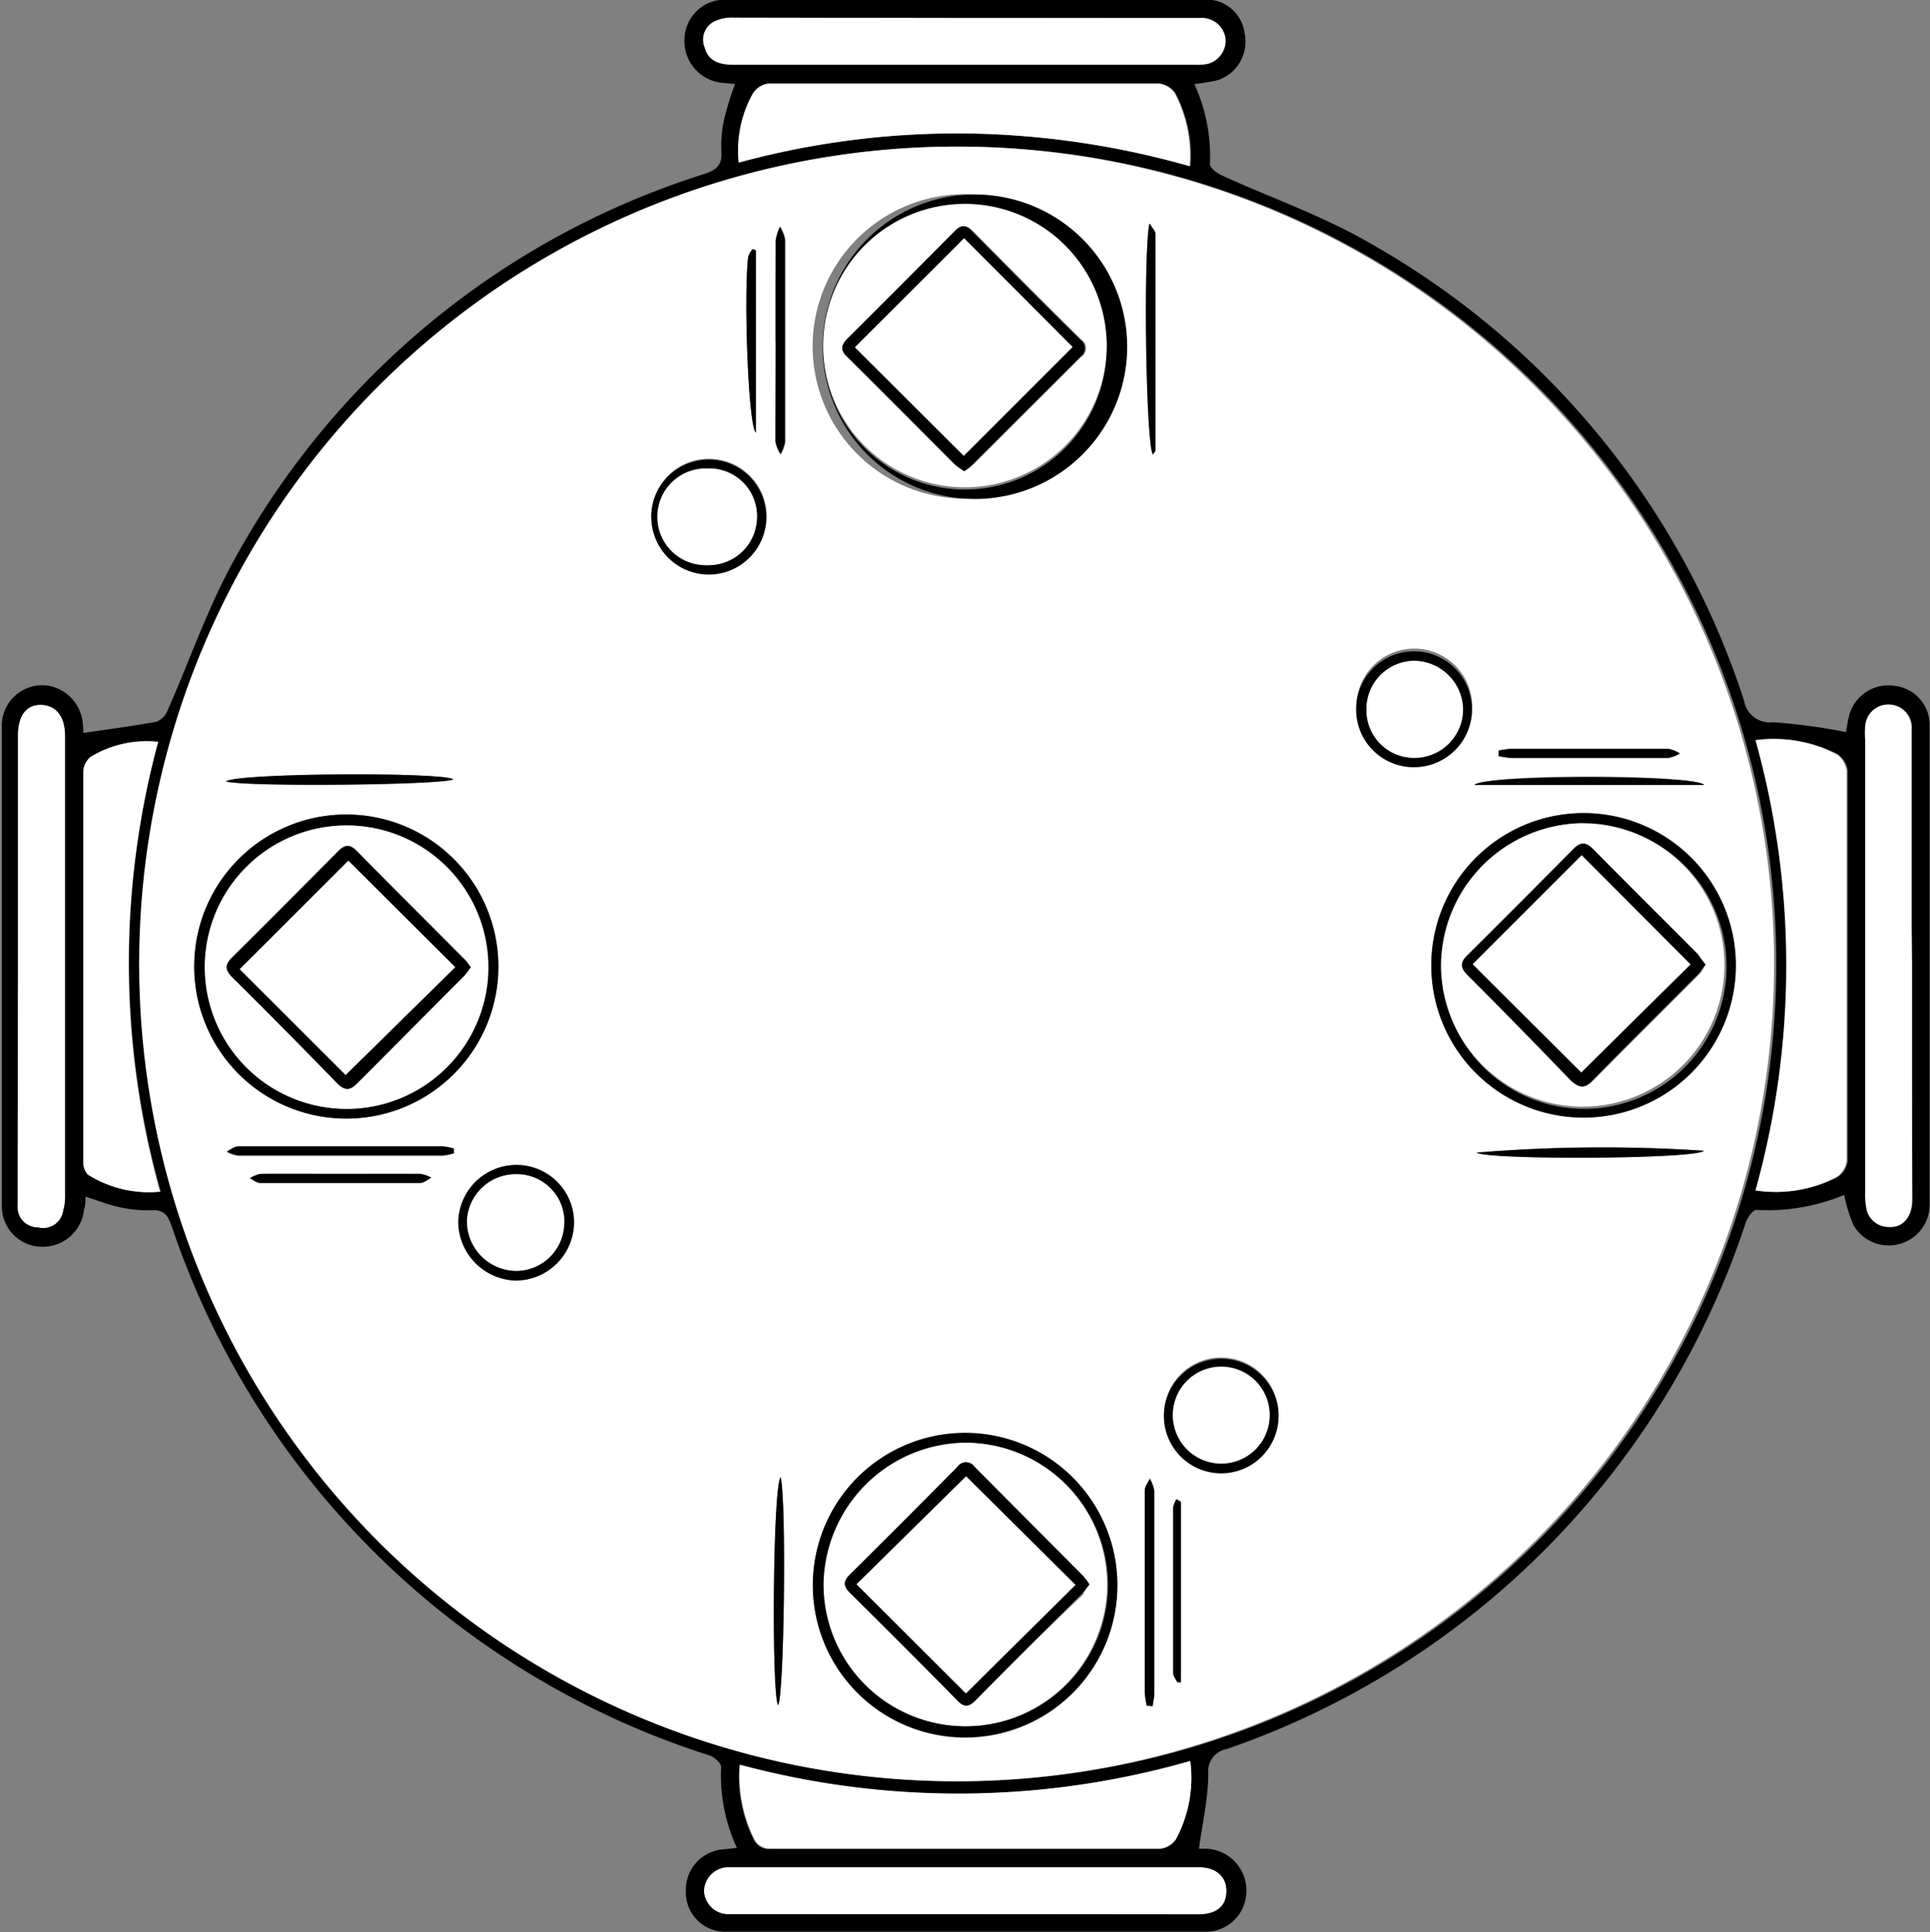
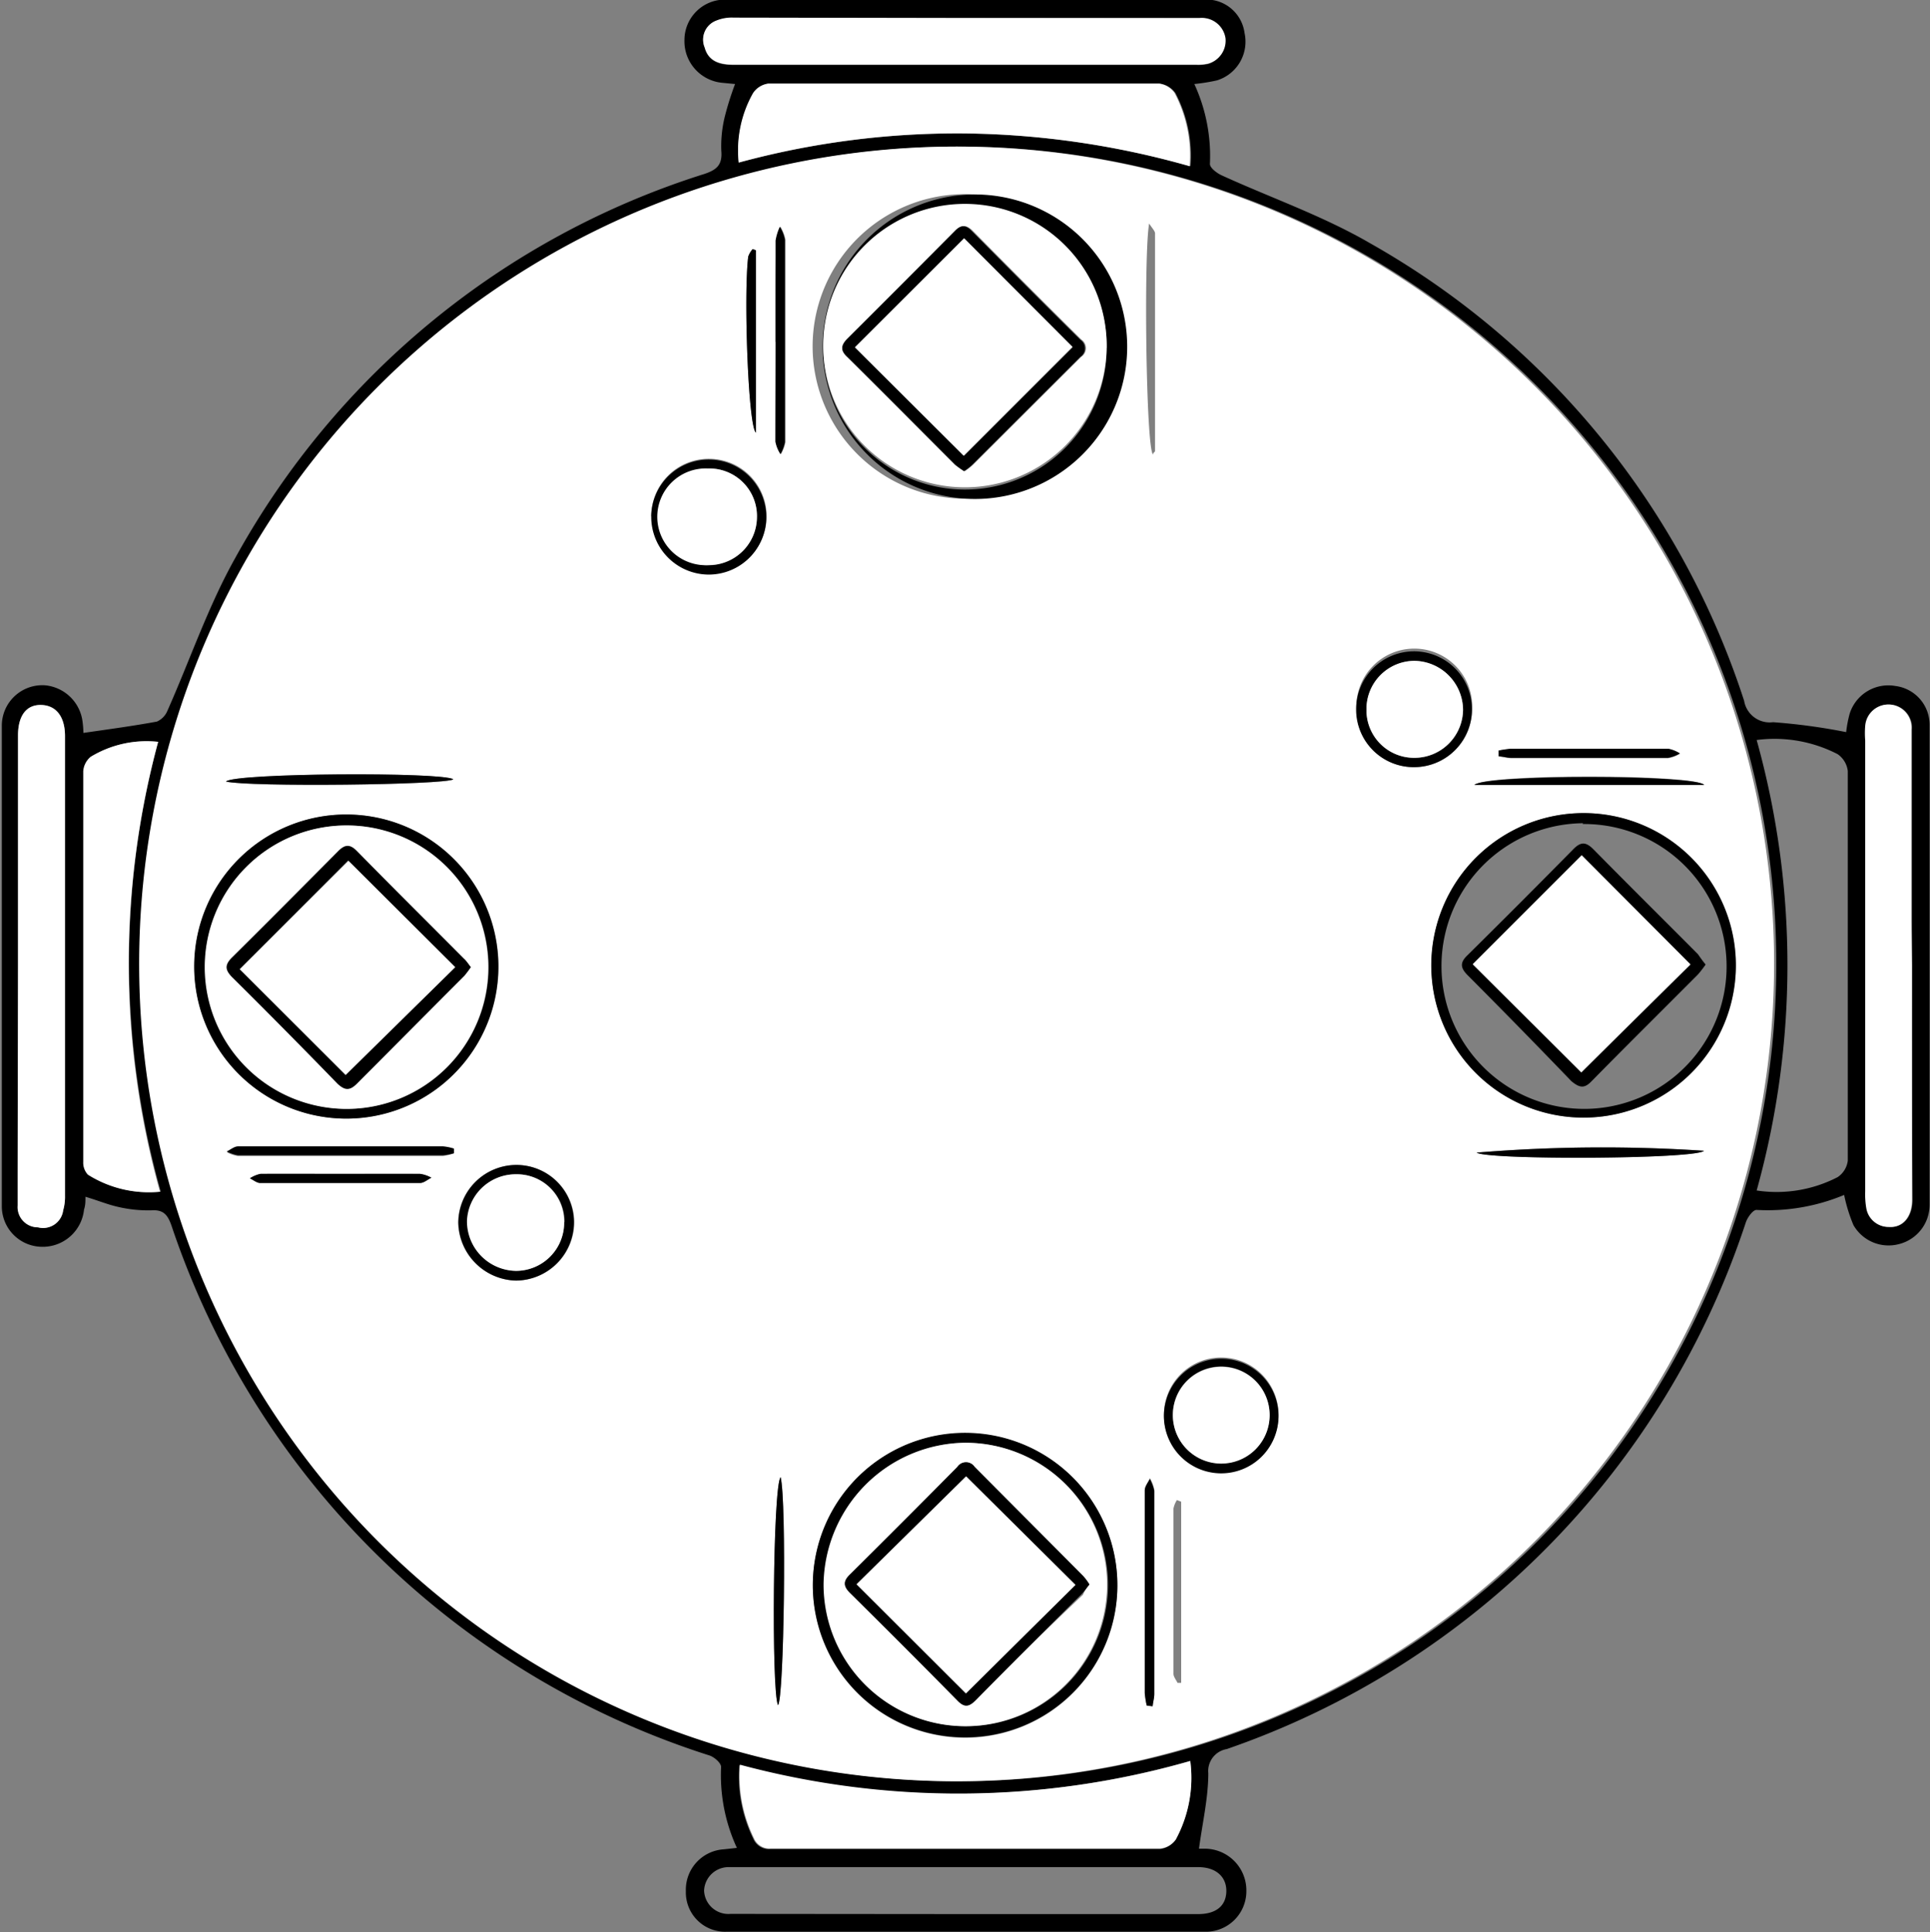
<svg xmlns="http://www.w3.org/2000/svg" id="Layer_1" data-name="Layer 1" viewBox="0 0 95.31 95.43">
  <rect x="0" y="0" width="95.31" height="95.43" fill="#808080" stroke="none" />
  <defs>
    <style>.cls-1{fill:#fff;}</style>
  </defs>
  <path d="M5.64,36.43c1.24-.18,2.44-.34,3.63-.56a1,1,0,0,0,.52-.54c1.11-2.5,2-5.13,3.33-7.51a40.23,40.23,0,0,1,23.19-19c.63-.21.89-.47.83-1.15A6.1,6.1,0,0,1,37.31,6a15,15,0,0,1,.51-1.62l-.63-.06a2.06,2.06,0,0,1-1.87-2.11,2,2,0,0,1,2-2c3.81,0,7.62,0,11.43,0,4.08,0,8.15,0,12.23,0a1.9,1.9,0,0,1,2,1.65,2,2,0,0,1-1.36,2.34,9.4,9.4,0,0,1-1.12.18,8.49,8.49,0,0,1,.77,3.95c0,.19.34.45.58.56,2.45,1.12,5,2,7.34,3.36A40.17,40.17,0,0,1,87.65,34.84a1.28,1.28,0,0,0,1.43,1.06,29.79,29.79,0,0,1,3.61.49,6,6,0,0,1,.17-.9,2,2,0,0,1,2.25-1.38A1.93,1.93,0,0,1,96.81,36c0,1.76,0,3.52,0,5.28q0,9.23,0,18.46a2,2,0,0,1-1.52,1.94,2,2,0,0,1-2.24-.94,7.93,7.93,0,0,1-.46-1.49,9.8,9.8,0,0,1-4.33.74c-.18,0-.45.38-.53.63a41.1,41.1,0,0,1-25.63,26,1.1,1.1,0,0,0-.91,1.19c0,1.23-.29,2.45-.46,3.73l.34,0a2.06,2.06,0,0,1,2,2.1,2,2,0,0,1-2.05,2H39.12c-.58,0-1.16,0-1.73,0a1.94,1.94,0,0,1-2-2,2,2,0,0,1,1.88-2.07l.64-.07a8.56,8.56,0,0,1-.78-4c0-.19-.33-.48-.56-.56A41.2,41.2,0,0,1,10,60.8c-.19-.56-.4-.83-1-.79a6.56,6.56,0,0,1-1.65-.17c-.53-.12-1-.32-1.61-.5,0,.22,0,.43-.07.63a2.05,2.05,0,0,1-2.13,1.84,2,2,0,0,1-1.93-2c0-4,0-7.91,0-11.87s0-7.91,0-11.86a2,2,0,0,1,2.16-2A2.06,2.06,0,0,1,5.6,35.9,5,5,0,0,1,5.64,36.43ZM48.86,88.21A40.37,40.37,0,1,0,8.5,47.92,40.37,40.37,0,0,0,48.86,88.21ZM88.27,36.78a41.47,41.47,0,0,1,0,22.25,6.56,6.56,0,0,0,4-.66,1.15,1.15,0,0,0,.5-.81q0-9.63,0-19.25a1.18,1.18,0,0,0-.5-.83A6.79,6.79,0,0,0,88.27,36.78Zm-28,50.43a41.57,41.57,0,0,1-22.24.21,7,7,0,0,0,.69,3.63.84.84,0,0,0,.84.51l19.23,0a1.07,1.07,0,0,0,.77-.45A6.4,6.4,0,0,0,60.3,87.21ZM38,8.26A41.18,41.18,0,0,1,49.15,6.82,42.24,42.24,0,0,1,60.31,8.44a6.64,6.64,0,0,0-.74-3.61,1.12,1.12,0,0,0-.77-.47q-9.64,0-19.31,0a1.07,1.07,0,0,0-.75.48A5.74,5.74,0,0,0,38,8.26ZM9.33,36.87A5.32,5.32,0,0,0,6,37.61a1,1,0,0,0-.33.72q0,9.64,0,19.29a.87.87,0,0,0,.23.63,5.63,5.63,0,0,0,3.56.84A41.9,41.9,0,0,1,9.33,36.87Zm-6.92,11V58.18c0,.53,0,1.06,0,1.59a1,1,0,0,0,1,1.08A1,1,0,0,0,4.64,60a2.43,2.43,0,0,0,.09-.71V36.59c0-1-.45-1.52-1.16-1.54s-1.16.53-1.16,1.5Zm93.53,0V45.74q0-4.74,0-9.48a1.14,1.14,0,1,0-2.28-.18,4.34,4.34,0,0,0,0,.72V59.08a4.06,4.06,0,0,0,.06.86,1.11,1.11,0,0,0,1.1.89c.69.05,1.15-.5,1.15-1.35C95.94,55.62,95.93,51.76,95.94,47.91ZM49.18,1.12H37.75a2,2,0,0,0-.84.14,1,1,0,0,0-.59,1.33c.19.7.77.85,1.42.85H60.6a2.24,2.24,0,0,0,.58-.05A1.17,1.17,0,0,0,62,2.13a1.18,1.18,0,0,0-1.28-1Zm0,93.65H60.68c.89,0,1.38-.4,1.4-1.11s-.49-1.21-1.39-1.21H37.53a1.21,1.21,0,0,0-1.24,1.16,1.2,1.2,0,0,0,1.3,1.15Z" transform="translate(-1.52 -0.23)" />
  <path class="cls-1" d="M48.86,88.21A40.37,40.37,0,1,1,89.13,47.48,40.4,40.4,0,0,1,48.86,88.21Zm7.84-9.64a7.52,7.52,0,1,0-7.5,7.49A7.51,7.51,0,0,0,56.7,78.57ZM18.65,40.46a7.51,7.51,0,1,0,7.49,7.42A7.51,7.51,0,0,0,18.65,40.46Zm30.53-15.6a7.52,7.52,0,1,0-7.53-7.45A7.53,7.53,0,0,0,49.18,24.86ZM79.7,55.43A7.52,7.52,0,1,0,72.21,48,7.49,7.49,0,0,0,79.7,55.43ZM59,70.07a2.83,2.83,0,1,0,2.9-2.79A2.82,2.82,0,0,0,59,70.07ZM27,63.48a2.89,2.89,0,0,0,2.88-2.9A2.84,2.84,0,0,0,27,57.77a2.87,2.87,0,0,0-2.86,2.84A2.92,2.92,0,0,0,27,63.48Zm6.7-37.75a2.84,2.84,0,1,0,2.86-2.84A2.84,2.84,0,0,0,33.68,25.73Zm37.7,12.39a2.87,2.87,0,0,0,2.82-2.87,2.86,2.86,0,1,0-5.71.08A2.84,2.84,0,0,0,71.38,38.12Zm-31.56-21c0,1.64,0,3.28,0,4.92a1.72,1.72,0,0,0,.25.62,2,2,0,0,0,.22-.59c0-3.33,0-6.65,0-10a1.89,1.89,0,0,0-.25-.64,2.65,2.65,0,0,0-.21.68C39.81,13.79,39.82,15.45,39.82,17.11ZM58.15,84.47h.3c0-.2.08-.39.08-.59q0-5,0-10.05a2,2,0,0,0-.22-.59c-.09.19-.25.38-.25.57q0,5,0,10A4.44,4.44,0,0,0,58.15,84.47ZM75.53,37.3v.3c.21,0,.42.08.63.08h7.73a1.7,1.7,0,0,0,.59-.22,1.71,1.71,0,0,0-.57-.23h-7.8A5.81,5.81,0,0,0,75.53,37.3ZM18.28,58.21c-1.3,0-2.6,0-3.9,0a1.53,1.53,0,0,0-.52.22c.17.08.34.23.51.23h7.87c.19,0,.37-.17.56-.26a1.64,1.64,0,0,0-.55-.19C20.93,58.2,19.6,58.21,18.28,58.21Zm5.66-1V57a2.59,2.59,0,0,0-.54-.11c-3.38,0-6.75,0-10.12,0-.19,0-.37.16-.56.25a1.8,1.8,0,0,0,.55.19H23.39A2.54,2.54,0,0,0,23.94,57.19ZM58.46,22.68c0-.09.1-.13.1-.17q0-5.37,0-10.75c0-.12-.14-.25-.29-.49C58,12.68,58.11,22.36,58.46,22.68ZM74.33,39H85.68C85.29,38.46,74.84,38.44,74.33,39ZM40.07,73.19c-.38.38-.46,10.61-.13,11.26C40.24,84.15,40.37,74.36,40.07,73.19Zm45.6-16.12a75.72,75.72,0,0,0-11.23.09C75,57.53,85.26,57.49,85.67,57.07Zm-73-18.24c1.11.28,10.86.17,11.23-.11C23.35,38.35,13.07,38.41,12.68,38.83ZM38.85,21.6v-9l-.16-.06a1.1,1.1,0,0,0-.22.37C38.24,14.69,38.46,21.28,38.85,21.6Zm21,52.8-.21-.08a1.24,1.24,0,0,0-.17.42q0,4.08,0,8.16c0,.15.13.3.2.45l.18,0Z" transform="translate(-1.52 -0.23)" />
-   <path class="cls-1" d="M88.27,36.78a6.79,6.79,0,0,1,3.94.7,1.18,1.18,0,0,1,.5.83q0,9.61,0,19.25a1.15,1.15,0,0,1-.5.81,6.56,6.56,0,0,1-4,.66,41.47,41.47,0,0,0,0-22.25Z" transform="translate(-1.52 -0.23)" />
  <path class="cls-1" d="M60.3,87.21a6.4,6.4,0,0,1-.71,3.87,1.07,1.07,0,0,1-.77.45l-19.23,0a.84.84,0,0,1-.84-.51,7,7,0,0,1-.69-3.63A41.57,41.57,0,0,0,60.3,87.21Z" transform="translate(-1.52 -0.23)" />
  <path class="cls-1" d="M38,8.26a5.74,5.74,0,0,1,.7-3.42,1.07,1.07,0,0,1,.75-.48q9.66,0,19.31,0a1.12,1.12,0,0,1,.77.47,6.64,6.64,0,0,1,.74,3.61A42.24,42.24,0,0,0,49.15,6.82,41.18,41.18,0,0,0,38,8.26Z" transform="translate(-1.52 -0.23)" />
  <path class="cls-1" d="M9.33,36.87a41.9,41.9,0,0,0,.09,22.22,5.63,5.63,0,0,1-3.56-.84.87.87,0,0,1-.23-.63q0-9.65,0-19.29A1,1,0,0,1,6,37.61,5.32,5.32,0,0,1,9.33,36.87Z" transform="translate(-1.52 -0.23)" />
  <path class="cls-1" d="M2.41,47.91V36.55c0-1,.43-1.53,1.16-1.5s1.16.59,1.16,1.54V59.3a2.43,2.43,0,0,1-.09.71,1,1,0,0,1-1.25.84,1,1,0,0,1-1-1.08c0-.53,0-1.06,0-1.59Z" transform="translate(-1.52 -0.23)" />
  <path class="cls-1" d="M95.94,47.91c0,3.85,0,7.71,0,11.57,0,.85-.46,1.4-1.15,1.35a1.11,1.11,0,0,1-1.1-.89,4.06,4.06,0,0,1-.06-.86V36.8a4.34,4.34,0,0,1,0-.72,1.14,1.14,0,1,1,2.28.18q0,4.74,0,9.48Z" transform="translate(-1.52 -0.23)" />
  <path class="cls-1" d="M49.18,1.12H60.76a1.18,1.18,0,0,1,1.28,1,1.17,1.17,0,0,1-.86,1.25,2.24,2.24,0,0,1-.58.05H37.74c-.65,0-1.23-.15-1.42-.85a1,1,0,0,1,.59-1.33,2,2,0,0,1,.84-.14Z" transform="translate(-1.52 -0.23)" />
-   <path class="cls-1" d="M49.17,94.77H37.59a1.2,1.2,0,0,1-1.3-1.15,1.21,1.21,0,0,1,1.24-1.16H60.69c.9,0,1.41.47,1.39,1.21s-.51,1.11-1.4,1.11Z" transform="translate(-1.52 -0.23)" />
  <path d="M56.7,78.57A7.52,7.52,0,1,1,49.26,71,7.52,7.52,0,0,1,56.7,78.57Zm-7.51-7.08a7,7,0,1,0,7.05,7A7.05,7.05,0,0,0,49.19,71.49Z" transform="translate(-1.52 -0.23)" />
  <path d="M18.65,40.46a7.51,7.51,0,1,1-7.54,7.38A7.5,7.5,0,0,1,18.65,40.46Zm0,14.54a7,7,0,1,0-7-7A7.06,7.06,0,0,0,18.63,55Z" transform="translate(-1.52 -0.23)" />
  <path d="M49.18,24.86a7.52,7.52,0,0,1-.12-15,7.52,7.52,0,1,1,.12,15Zm7-7.45a7,7,0,1,0-7.06,7A7,7,0,0,0,56.17,17.41Z" transform="translate(-1.52 -0.23)" />
  <path d="M79.7,55.43a7.52,7.52,0,1,1,7.54-7.51A7.52,7.52,0,0,1,79.7,55.43Zm0-14.54A7,7,0,1,0,79.82,55a7,7,0,0,0-.14-14.07Z" transform="translate(-1.52 -0.23)" />
  <path d="M59,70.07A2.83,2.83,0,1,1,61.76,73,2.83,2.83,0,0,1,59,70.07Zm.44,0a2.39,2.39,0,1,0,2.35-2.35A2.38,2.38,0,0,0,59.44,70.1Z" transform="translate(-1.52 -0.23)" />
  <path d="M27,63.48a2.92,2.92,0,0,1-2.84-2.87A2.87,2.87,0,0,1,27,57.77a2.84,2.84,0,0,1,2.86,2.81A2.89,2.89,0,0,1,27,63.48Zm2.4-2.89A2.34,2.34,0,0,0,27,58.23a2.4,2.4,0,0,0-2.38,2.33A2.45,2.45,0,0,0,27,63,2.38,2.38,0,0,0,29.38,60.59Z" transform="translate(-1.52 -0.23)" />
  <path d="M33.68,25.73a2.84,2.84,0,1,1,2.82,2.88A2.85,2.85,0,0,1,33.68,25.73Zm5.22.07a2.35,2.35,0,0,0-2.41-2.43A2.39,2.39,0,1,0,38.9,25.8Z" transform="translate(-1.52 -0.23)" />
  <path d="M71.38,38.12a2.84,2.84,0,0,1-2.89-2.79,2.86,2.86,0,1,1,2.89,2.79ZM69,35.27a2.35,2.35,0,0,0,2.37,2.39,2.4,2.4,0,0,0,2.4-2.38,2.44,2.44,0,0,0-2.4-2.41A2.38,2.38,0,0,0,69,35.27Z" transform="translate(-1.52 -0.23)" />
  <path d="M39.82,17.11c0-1.66,0-3.32,0-5a2.65,2.65,0,0,1,.21-.68,1.89,1.89,0,0,1,.25.64c0,3.33,0,6.65,0,10a2,2,0,0,1-.22.59,1.72,1.72,0,0,1-.25-.62C39.81,20.39,39.82,18.75,39.82,17.11Z" transform="translate(-1.52 -0.23)" />
  <path d="M58.15,84.47a4.44,4.44,0,0,1-.1-.62q0-5,0-10c0-.19.16-.38.25-.57a2,2,0,0,1,.22.59q0,5,0,10.05c0,.2-.06.39-.08.59Z" transform="translate(-1.52 -0.23)" />
  <path d="M75.53,37.3a5.81,5.81,0,0,1,.58-.09h7.8a1.71,1.71,0,0,1,.57.23,1.7,1.7,0,0,1-.59.22H76.16c-.21,0-.42-.06-.63-.08Z" transform="translate(-1.52 -0.23)" />
  <path d="M18.28,58.21c1.32,0,2.65,0,4,0a1.64,1.64,0,0,1,.55.19c-.19.09-.37.26-.56.26H14.37c-.17,0-.34-.15-.51-.23a1.53,1.53,0,0,1,.52-.22C15.68,58.2,17,58.21,18.28,58.21Z" transform="translate(-1.52 -0.23)" />
  <path d="M23.94,57.19a2.54,2.54,0,0,1-.55.1H13.27a1.8,1.8,0,0,1-.55-.19c.19-.09.37-.25.56-.25,3.37,0,6.74,0,10.12,0a2.59,2.59,0,0,1,.54.11Z" transform="translate(-1.52 -0.23)" />
-   <path d="M58.46,22.68c-.35-.32-.5-10-.17-11.41.15.24.29.37.29.49q0,5.39,0,10.75S58.51,22.59,58.46,22.68Z" transform="translate(-1.52 -0.23)" />
  <path d="M74.33,39c.51-.53,11-.51,11.35,0Z" transform="translate(-1.52 -0.23)" />
  <path d="M40.07,73.19c.3,1.17.17,11-.13,11.26C39.61,83.8,39.69,73.57,40.07,73.19Z" transform="translate(-1.52 -0.23)" />
  <path d="M85.67,57.07c-.41.42-10.71.46-11.23.09A75.72,75.72,0,0,1,85.67,57.07Z" transform="translate(-1.52 -0.23)" />
  <path d="M12.68,38.83c.39-.42,10.67-.48,11.23-.11C23.54,39,13.79,39.11,12.68,38.83Z" transform="translate(-1.52 -0.23)" />
  <path d="M38.85,21.6c-.39-.32-.61-6.91-.38-8.7a1.1,1.1,0,0,1,.22-.37l.16.06Z" transform="translate(-1.52 -0.23)" />
-   <path d="M59.83,74.4v8.9l-.18,0c-.07-.15-.2-.3-.2-.45q0-4.08,0-8.16a1.24,1.24,0,0,1,.17-.42Z" transform="translate(-1.52 -0.23)" />
  <path class="cls-1" d="M49.19,71.49a7,7,0,1,1-7,7A7.09,7.09,0,0,1,49.19,71.49Zm6.13,7a2.67,2.67,0,0,0-.32-.43l-5.35-5.37a.51.51,0,0,0-.85,0Q46.16,75.37,43.49,78c-.33.32-.33.57,0,.9q2.67,2.64,5.31,5.32c.34.34.57.3.89,0C51.43,82.45,53.19,80.7,55,79,55.08,78.81,55.18,78.66,55.32,78.49Z" transform="translate(-1.52 -0.23)" />
  <path class="cls-1" d="M18.63,55a7,7,0,1,1,7-7A7,7,0,0,1,18.63,55Zm6.14-7c-.13-.16-.23-.32-.36-.45-1.75-1.76-3.51-3.51-5.25-5.28-.36-.37-.61-.34-.95,0C16.48,44,14.75,45.76,13,47.49c-.38.37-.41.63,0,1q2.63,2.58,5.21,5.21c.34.35.58.41.95,0,1.76-1.79,3.54-3.56,5.31-5.34A4.81,4.81,0,0,0,24.77,48Z" transform="translate(-1.52 -0.23)" />
  <path class="cls-1" d="M56.17,17.41a7,7,0,1,1-7-7.11A7,7,0,0,1,56.17,17.41Zm-7,6.09a2.8,2.8,0,0,0,.43-.34l5.32-5.31a.51.51,0,0,0,0-.85c-1.8-1.78-3.58-3.57-5.36-5.37-.31-.31-.54-.3-.84,0Q46.05,14.31,43.38,17c-.33.32-.37.56,0,.89,1.78,1.76,3.54,3.54,5.31,5.31A4.22,4.22,0,0,0,49.13,23.5Z" transform="translate(-1.52 -0.23)" />
-   <path class="cls-1" d="M79.68,40.89a7,7,0,1,1-7,7.07A7.07,7.07,0,0,1,79.68,40.89Zm6.07,7c-.16-.19-.28-.37-.42-.51-1.72-1.73-3.45-3.44-5.16-5.18-.37-.38-.62-.4-1,0Q76.59,44.8,74,47.39c-.38.37-.38.63,0,1q2.63,2.58,5.21,5.21c.35.35.59.4,1,0,1.74-1.77,3.51-3.52,5.26-5.28A5.86,5.86,0,0,0,85.75,47.87Z" transform="translate(-1.52 -0.23)" />
  <path class="cls-1" d="M59.44,70.1a2.39,2.39,0,1,1,2.35,2.42A2.39,2.39,0,0,1,59.44,70.1Z" transform="translate(-1.52 -0.23)" />
  <path class="cls-1" d="M29.38,60.59A2.38,2.38,0,0,1,27,63a2.45,2.45,0,0,1-2.42-2.46A2.4,2.4,0,0,1,27,58.23,2.34,2.34,0,0,1,29.38,60.59Z" transform="translate(-1.52 -0.23)" />
  <path class="cls-1" d="M38.9,25.8a2.38,2.38,0,0,1-2.35,2.34,2.39,2.39,0,1,1-.06-4.77A2.35,2.35,0,0,1,38.9,25.8Z" transform="translate(-1.52 -0.23)" />
  <path class="cls-1" d="M69,35.27a2.38,2.38,0,0,1,2.37-2.4,2.44,2.44,0,0,1,2.4,2.41,2.4,2.4,0,0,1-2.4,2.38A2.35,2.35,0,0,1,69,35.27Z" transform="translate(-1.52 -0.23)" />
  <path d="M55.32,78.49c-.14.17-.24.32-.37.46-1.76,1.75-3.52,3.5-5.26,5.27-.32.32-.55.36-.89,0q-2.64-2.68-5.31-5.32c-.33-.33-.33-.58,0-.9q2.67-2.65,5.31-5.32a.51.51,0,0,1,.85,0L55,78.06A2.67,2.67,0,0,1,55.32,78.49Zm-6.09-5.34-5.41,5.33,5.4,5.39,5.41-5.36Z" transform="translate(-1.52 -0.23)" />
  <path d="M24.77,48a4.81,4.81,0,0,1-.32.43C22.68,50.2,20.9,52,19.14,53.76c-.37.37-.61.31-.95,0Q15.61,51.1,13,48.51c-.39-.39-.36-.65,0-1,1.75-1.73,3.48-3.47,5.21-5.22.34-.35.59-.38.95,0,1.74,1.77,3.5,3.52,5.25,5.28C24.54,47.67,24.64,47.83,24.77,48Zm-6.18,5.33L24,48l-5.29-5.27L13.36,48.1Z" transform="translate(-1.52 -0.23)" />
  <path d="M49.13,23.5a4.22,4.22,0,0,1-.46-.34c-1.77-1.77-3.53-3.55-5.31-5.31-.35-.33-.31-.57,0-.89q2.67-2.66,5.31-5.32c.3-.31.53-.32.84,0,1.78,1.8,3.56,3.59,5.36,5.37a.51.51,0,0,1,0,.85l-5.32,5.31A2.8,2.8,0,0,1,49.13,23.5Zm0-.76,5.37-5.36L49.13,12l-5.39,5.37Z" transform="translate(-1.52 -0.23)" />
  <path d="M85.75,47.87a5.86,5.86,0,0,1-.37.48c-1.75,1.76-3.52,3.51-5.26,5.28-.36.38-.6.33-1,0Q76.59,51,74,48.4c-.38-.38-.38-.64,0-1q2.63-2.6,5.21-5.22c.38-.39.63-.37,1,0,1.71,1.74,3.44,3.45,5.16,5.18C85.47,47.5,85.59,47.68,85.75,47.87Zm-11.5,0,5.36,5.34c1.78-1.76,3.6-3.57,5.39-5.33l-5.37-5.39Z" transform="translate(-1.52 -0.23)" />
  <path class="cls-1" d="M49.23,73.15l5.4,5.36-5.41,5.36-5.4-5.39Z" transform="translate(-1.52 -0.23)" />
  <path class="cls-1" d="M18.59,53.32,13.36,48.1l5.37-5.35L24,48Z" transform="translate(-1.52 -0.23)" />
  <path class="cls-1" d="M49.11,22.74l-5.37-5.35L49.13,12l5.35,5.36Z" transform="translate(-1.52 -0.23)" />
  <path class="cls-1" d="M74.25,47.85l5.38-5.38L85,47.86c-1.79,1.76-3.61,3.57-5.39,5.33Z" transform="translate(-1.52 -0.23)" />
</svg>